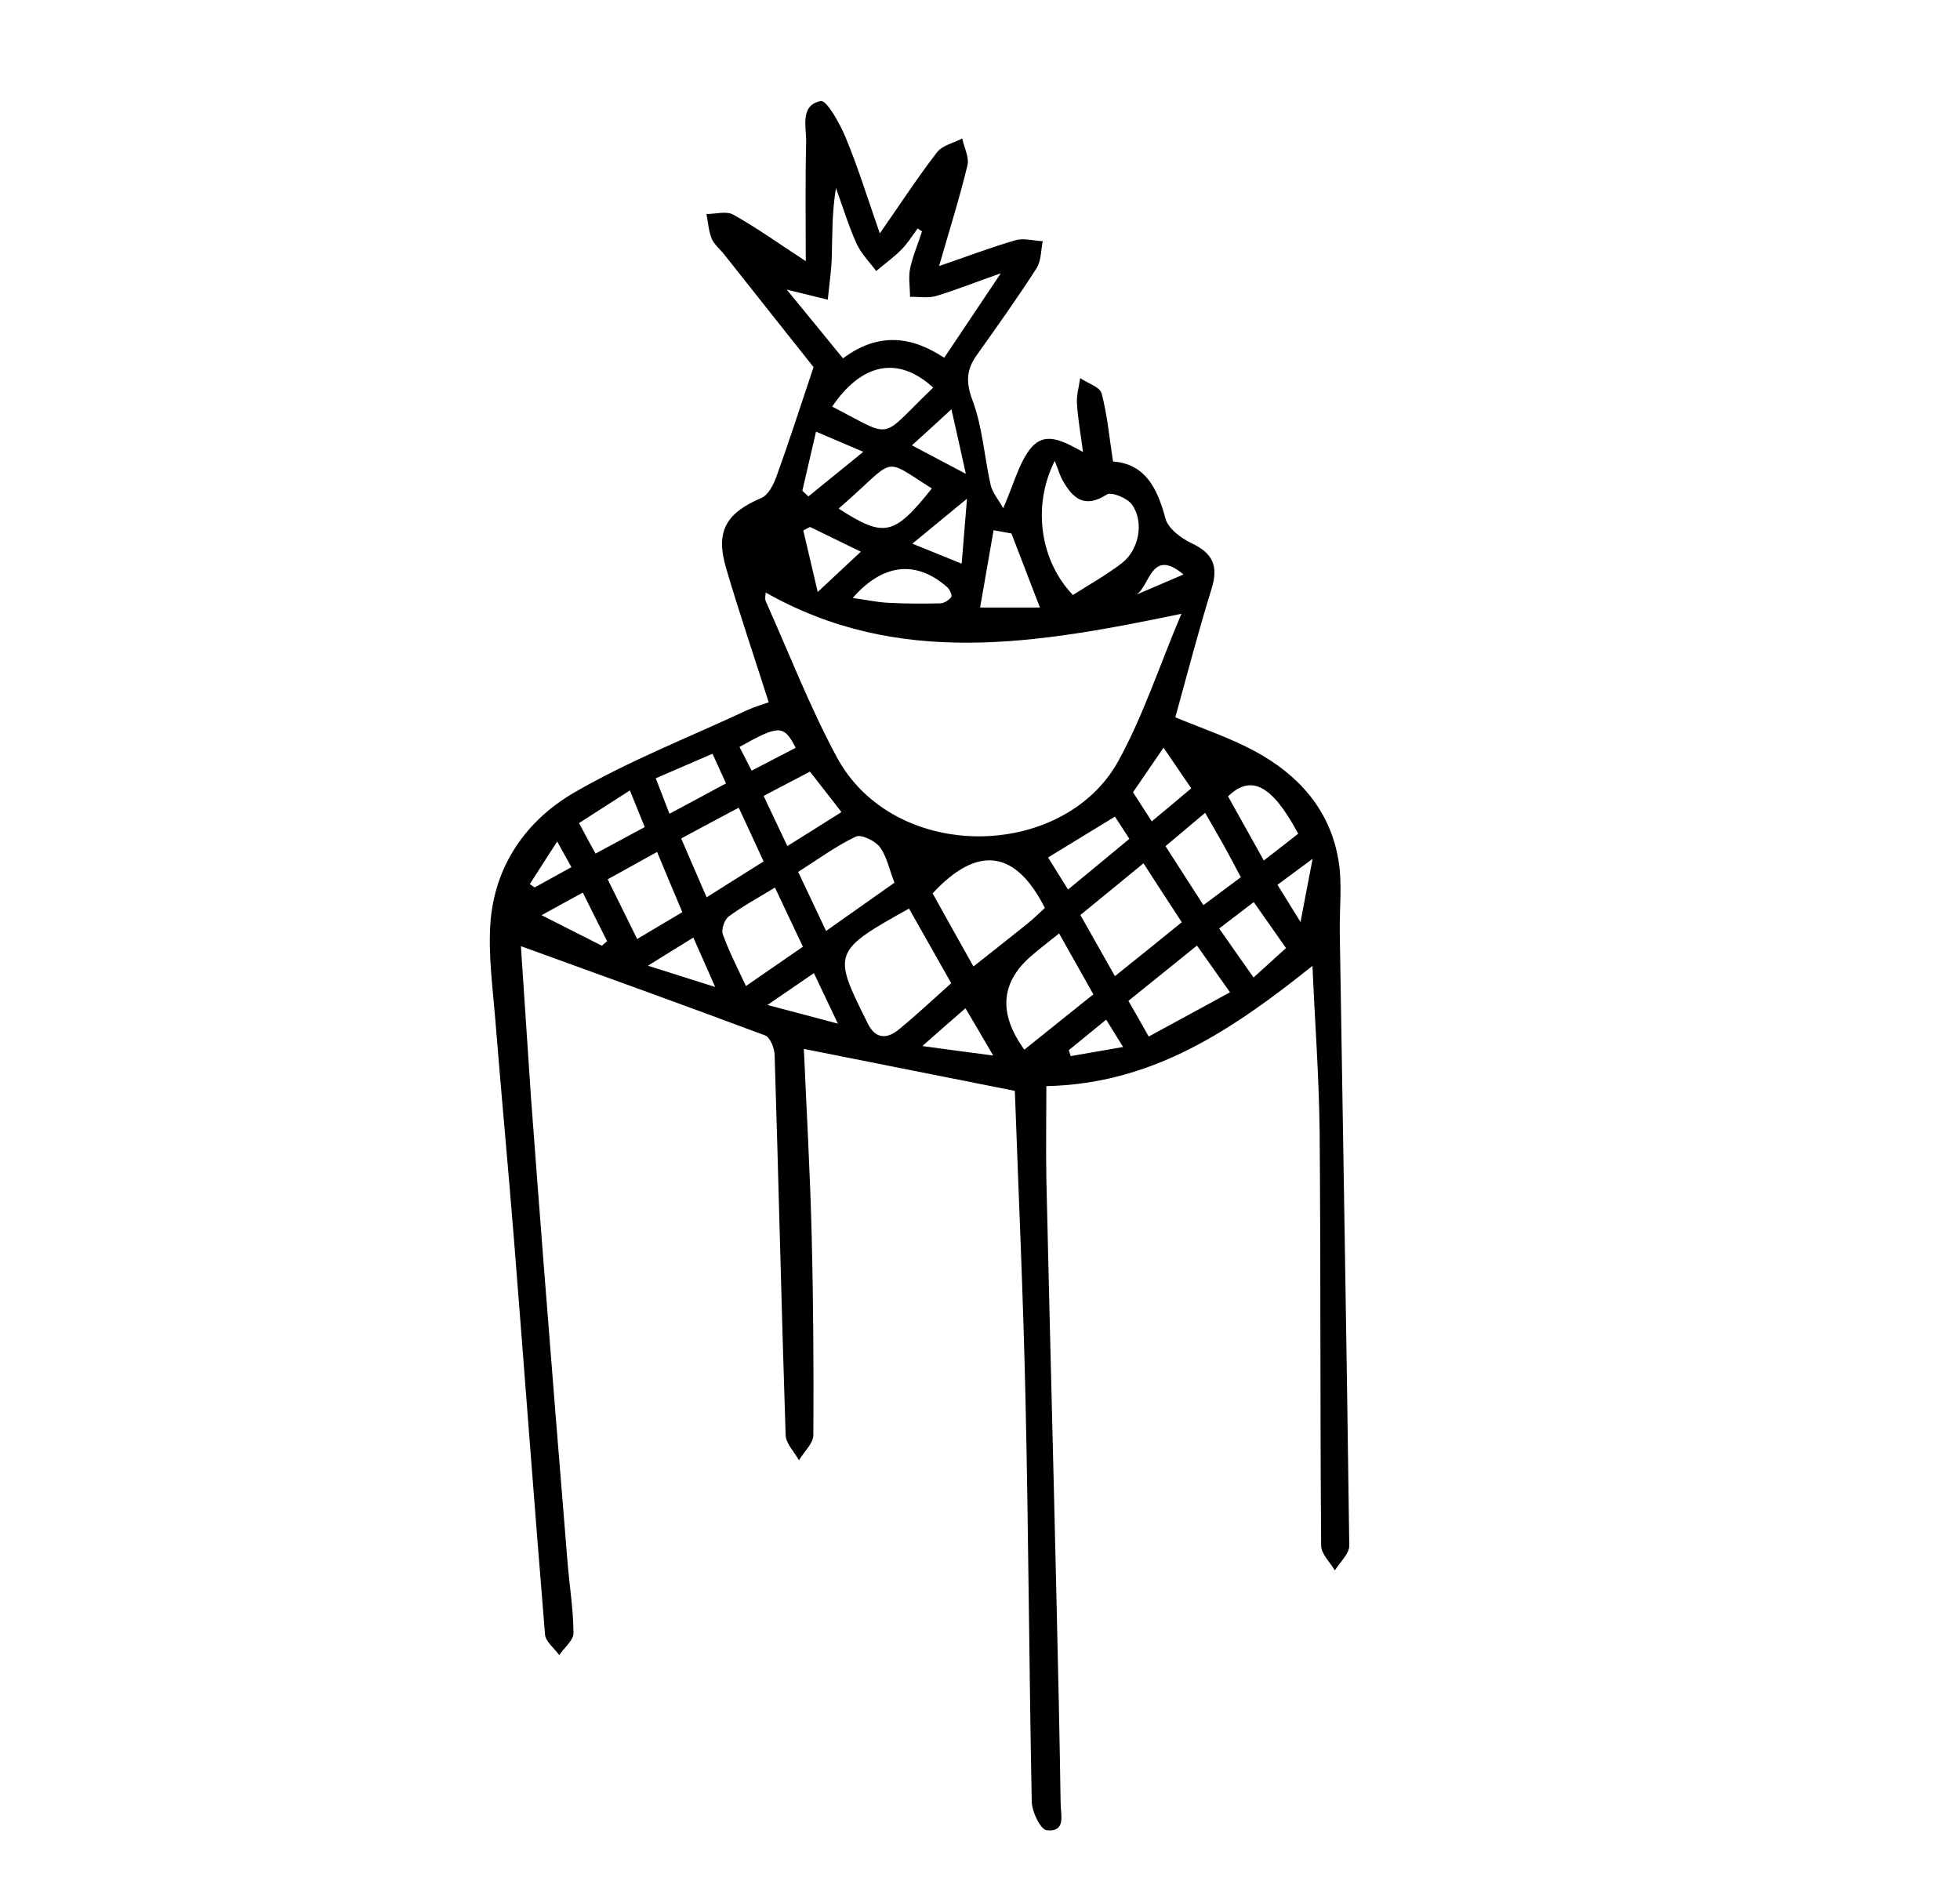
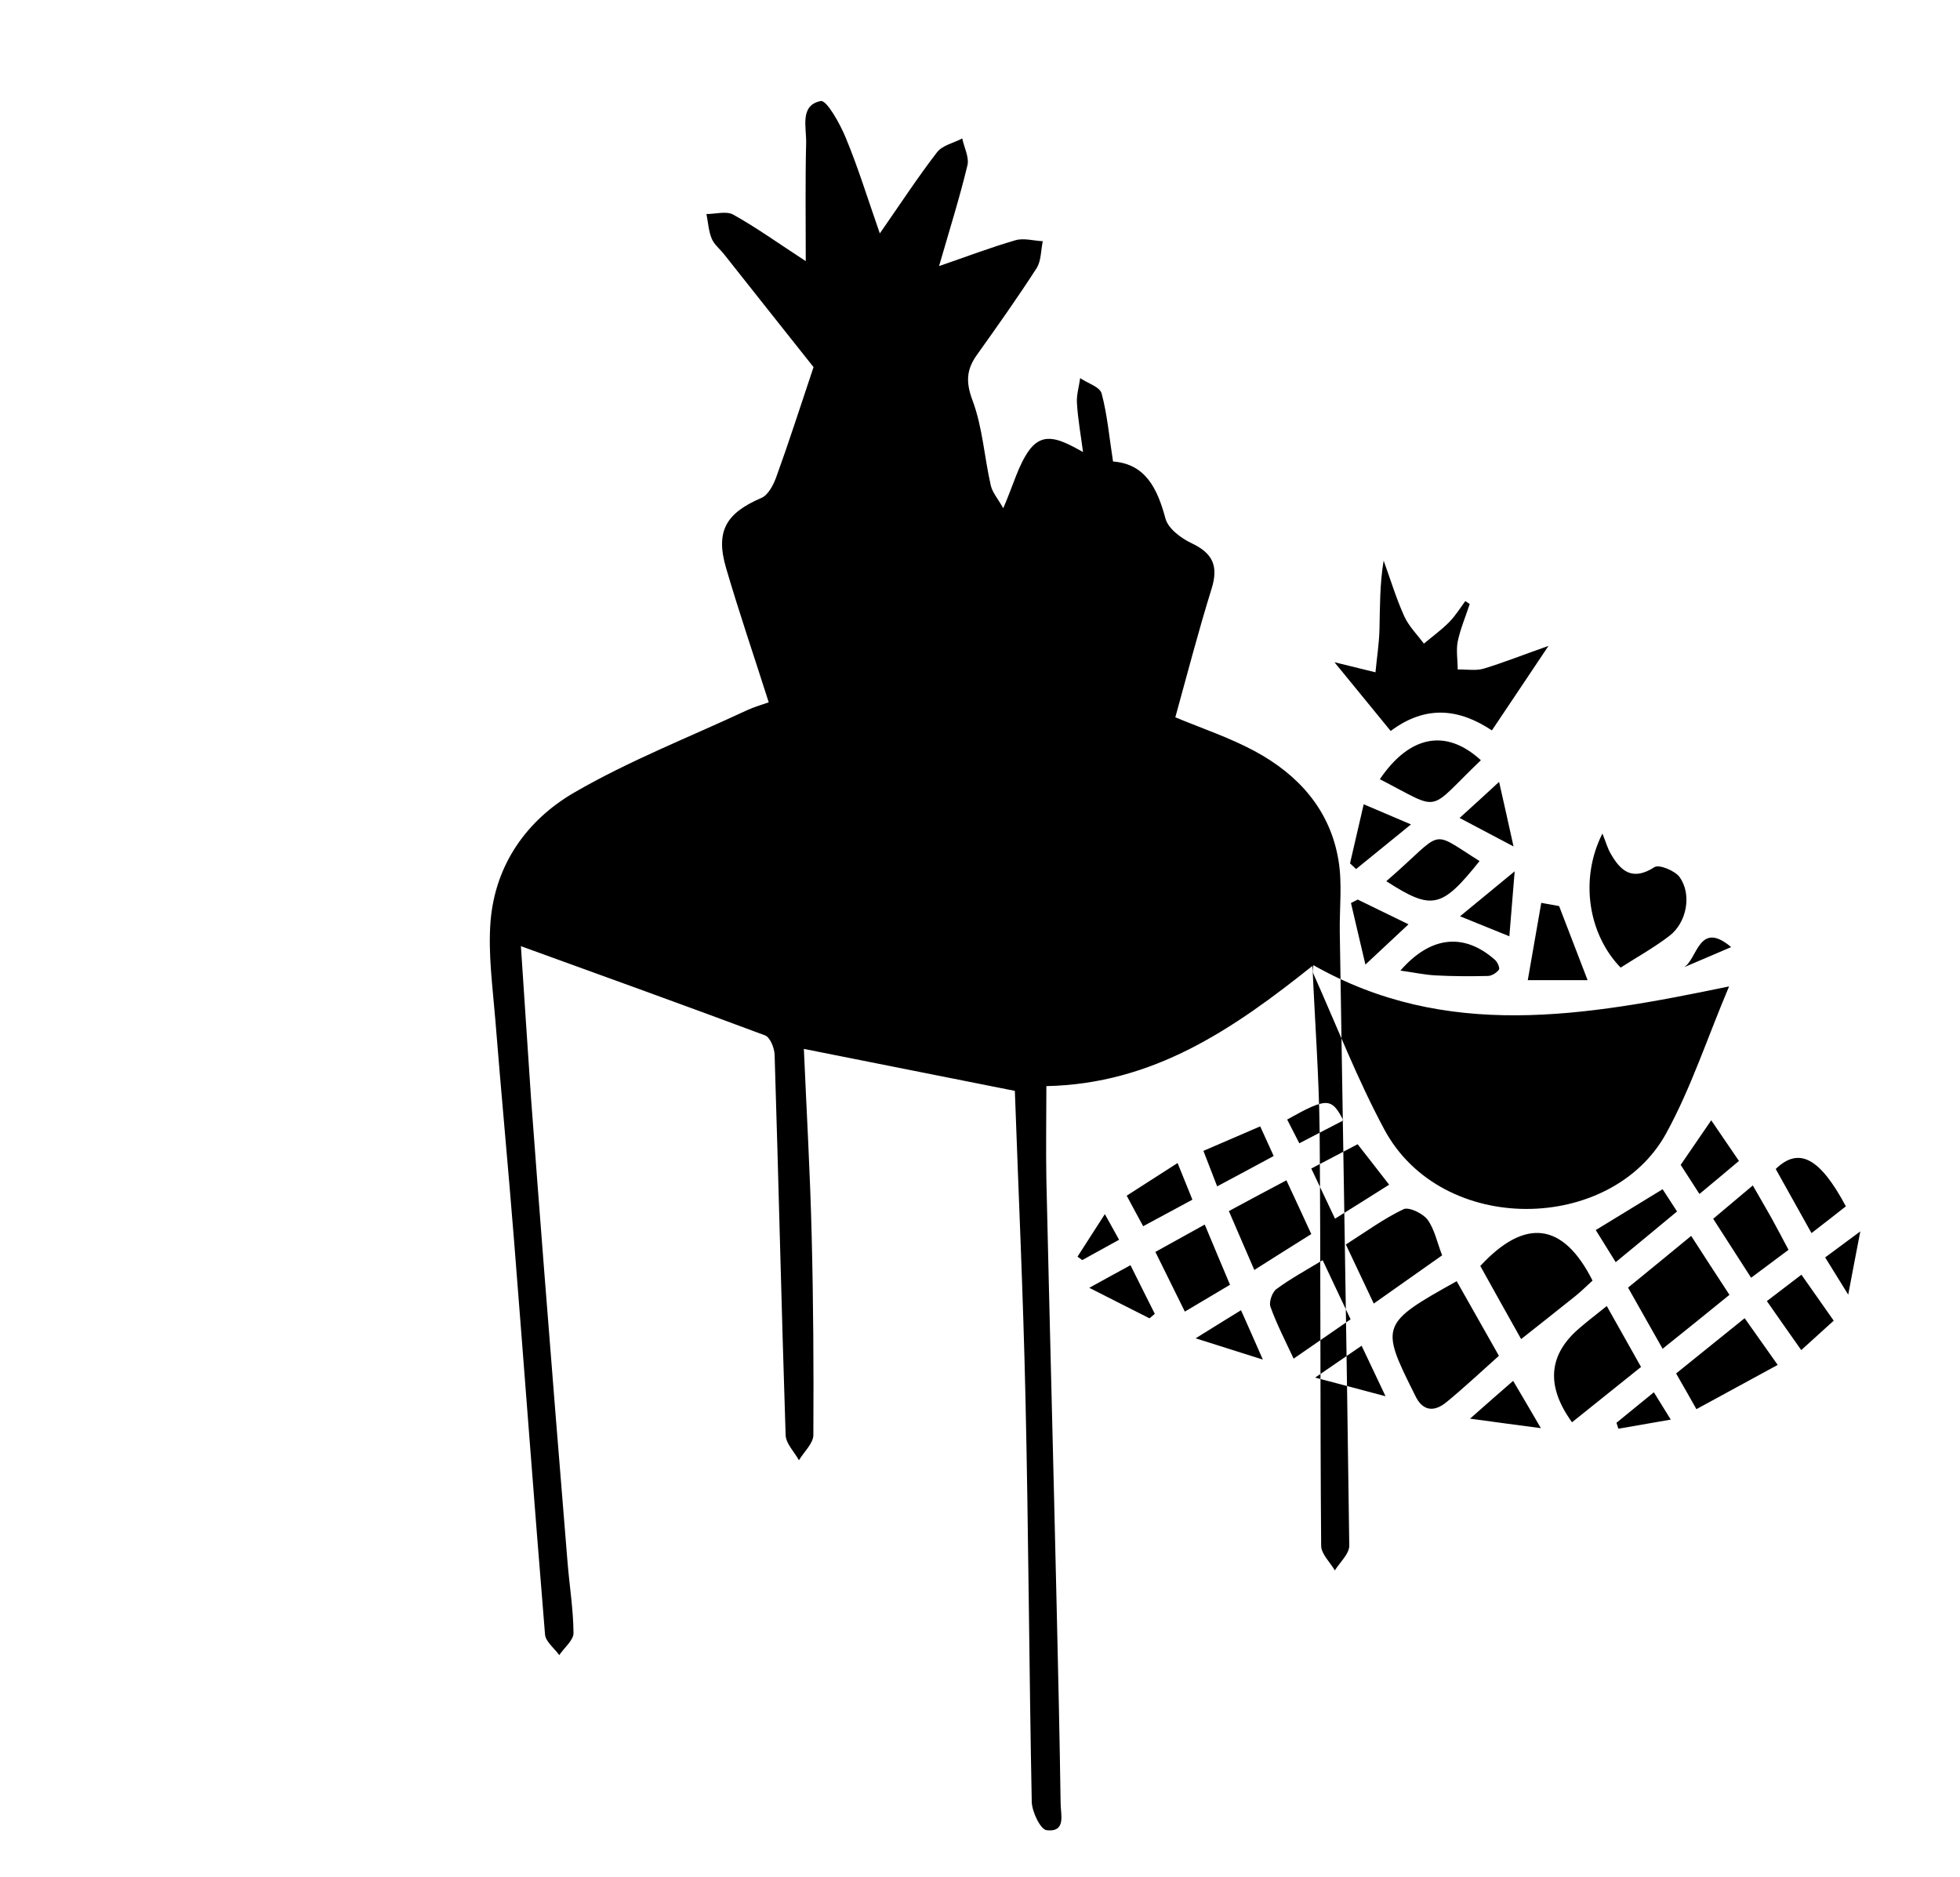
<svg xmlns="http://www.w3.org/2000/svg" id="Layer_1" viewBox="0 0 103.21 98.85">
-   <path d="M69.16,50.82c-4.24,3.39-8.43,6.25-14.06,6.37,0,1.62-.03,3.28,0,4.93,.17,7.47,.37,14.94,.54,22.41,.08,3.47,.16,6.95,.21,10.42,0,.59,.31,1.54-.74,1.42-.32-.04-.77-.97-.78-1.5-.14-7.08-.17-14.16-.33-21.23-.12-5.44-.37-10.88-.56-16.2-3.68-.73-7.3-1.45-11.11-2.21,.14,3.24,.33,6.51,.41,9.78,.09,3.52,.11,7.03,.09,10.55,0,.44-.49,.88-.76,1.33-.24-.44-.68-.87-.7-1.32-.22-6.68-.37-13.36-.58-20.03-.01-.36-.24-.92-.5-1.02-4.28-1.6-8.59-3.15-12.86-4.7,.17,2.47,.34,5.22,.53,7.96,.22,3.02,.46,6.04,.69,9.06,.4,5.12,.81,10.23,1.23,15.35,.1,1.27,.31,2.53,.32,3.8,0,.38-.49,.77-.75,1.16-.26-.36-.72-.71-.75-1.09-.57-6.91-1.08-13.82-1.63-20.73-.31-3.89-.68-7.78-.99-11.67-.14-1.71-.38-3.44-.25-5.13,.24-3,1.91-5.35,4.41-6.8,2.9-1.68,6.05-2.91,9.09-4.33,.39-.18,.81-.3,1.15-.42-.76-2.39-1.55-4.7-2.24-7.05-.58-1.96-.01-2.91,1.85-3.71,.36-.15,.64-.69,.79-1.11,.65-1.79,1.23-3.6,1.96-5.78-1.34-1.69-3.03-3.81-4.71-5.94-.22-.28-.52-.51-.65-.82-.17-.4-.19-.87-.28-1.3,.48,0,1.05-.17,1.41,.03,1.22,.68,2.36,1.5,3.82,2.45,0-2.17-.03-4.2,.02-6.23,.02-.82-.35-1.98,.77-2.2,.31-.06,1.01,1.19,1.31,1.92,.65,1.56,1.15,3.19,1.8,5.05,1.1-1.58,2-2.96,3.01-4.27,.28-.37,.88-.49,1.33-.73,.1,.48,.38,1,.27,1.43-.41,1.7-.94,3.38-1.49,5.29,1.43-.49,2.71-.98,4.02-1.36,.44-.13,.96,.03,1.44,.05-.1,.48-.08,1.04-.33,1.43-1,1.55-2.07,3.06-3.14,4.56-.55,.77-.59,1.43-.23,2.39,.53,1.41,.62,2.98,.96,4.47,.08,.37,.37,.7,.66,1.21,.55-1.27,.8-2.28,1.37-3.06,.77-1.04,1.7-.52,2.83,.1-.11-.86-.27-1.71-.32-2.57-.03-.43,.11-.88,.17-1.32,.39,.27,1.04,.46,1.13,.81,.3,1.12,.4,2.3,.6,3.58,1.7,.13,2.33,1.4,2.76,3,.14,.53,.82,1.04,1.37,1.3,1.13,.53,1.43,1.21,1.06,2.4-.7,2.25-1.29,4.53-1.91,6.77,1.42,.59,2.86,1.07,4.18,1.78,2.3,1.24,3.97,3.09,4.41,5.74,.21,1.23,.05,2.53,.07,3.8,.17,10.77,.36,21.53,.5,32.3,0,.43-.49,.87-.76,1.3-.25-.43-.72-.87-.72-1.3-.06-7.26-.02-14.51-.08-21.77-.03-2.9-.25-5.79-.38-8.8Zm-28.84-19.62c0,.11-.06,.31,0,.45,1.23,2.75,2.32,5.57,3.74,8.21,3.03,5.62,11.94,5.45,14.83,.21,1.32-2.4,2.18-5.06,3.32-7.75-7.66,1.59-14.9,2.84-21.89-1.12Zm8.24-19.01c-.08-.05-.16-.11-.24-.16-.28,.38-.53,.79-.86,1.12-.41,.41-.88,.75-1.32,1.12-.35-.47-.79-.91-1.03-1.43-.43-.95-.73-1.95-1.09-2.94-.21,1.27-.19,2.45-.22,3.63-.02,.75-.14,1.5-.21,2.25-.7-.17-1.4-.34-2.16-.53,.96,1.18,1.94,2.37,2.96,3.62,1.87-1.4,3.63-1.16,5.33-.03,.97-1.45,1.86-2.77,2.98-4.45-1.39,.49-2.39,.89-3.42,1.2-.42,.12-.9,.03-1.36,.04,0-.49-.09-1,0-1.47,.14-.67,.42-1.32,.63-1.97Zm-.69,35.65c-3.99,2.22-4.03,2.34-2.26,5.88,.02,.04,.04,.08,.06,.12,.4,.87,1.02,.9,1.67,.36,.94-.77,1.83-1.61,2.75-2.43-.77-1.36-1.5-2.65-2.23-3.94Zm8.63-16.51c.84-.54,1.76-1.05,2.58-1.68,.9-.7,1.18-2.16,.53-3.08-.24-.34-1.09-.69-1.33-.53-1.16,.75-1.79,.21-2.32-.74-.15-.26-.23-.56-.42-1.03-1.23,2.44-.72,5.34,.97,7.07Zm-1.48,16.48c-1.55-3.08-3.56-3.31-5.91-.77,.69,1.24,1.39,2.5,2.15,3.85,1.01-.8,1.93-1.52,2.85-2.26,.3-.24,.58-.52,.91-.82Zm2.55,4.54c-.65-1.15-1.2-2.14-1.8-3.2-.52,.42-.97,.76-1.4,1.13q-2.52,2.11-.43,4.99c1.19-.95,2.37-1.9,3.63-2.91Zm2.64-6.89c-1.14,.94-2.23,1.83-3.32,2.72,.65,1.15,1.22,2.15,1.82,3.22,1.26-1.01,2.38-1.91,3.52-2.84-.68-1.04-1.32-2.02-2.02-3.11Zm-13.11,1.02c-.27-.69-.4-1.38-.77-1.88-.25-.33-.98-.68-1.26-.55-1.05,.5-2,1.2-3.04,1.86,.51,1.08,.97,2.05,1.47,3.11,1.28-.9,2.45-1.73,3.6-2.54Zm-6.3,.26c-.89,.54-1.7,.98-2.43,1.52-.22,.16-.4,.68-.31,.93,.32,.89,.76,1.75,1.22,2.73,1.06-.73,2.01-1.39,3-2.07-.52-1.11-.99-2.08-1.47-3.11Zm19.69,7.84c1.44-.78,2.81-1.53,4.28-2.33-.62-.87-1.15-1.63-1.74-2.46-1.27,1.02-2.41,1.94-3.61,2.91,.38,.66,.7,1.22,1.07,1.88Zm-21.59-12.05c-1.05,.56-2,1.06-3.03,1.62,.47,1.08,.88,2.05,1.34,3.1,1.07-.68,1.98-1.25,3-1.89-.45-.98-.86-1.87-1.31-2.83Zm10.24-22.12c-1.84-1.69-3.76-1.3-5.32,1,3.33,1.71,2.42,1.77,5.32-1Zm-15.6,29.04c.82-.49,1.56-.93,2.39-1.42-.45-1.07-.87-2.06-1.33-3.17-.9,.5-1.72,.95-2.6,1.44,.54,1.09,1.02,2.07,1.55,3.14Zm27.83-4.9c.68,1.05,1.31,2.04,2,3.11,.69-.52,1.31-.98,1.97-1.47-.32-.61-.61-1.15-.9-1.68-.31-.55-.63-1.1-.98-1.71-.77,.65-1.41,1.19-2.08,1.75Zm-17.21-17.77c2.41,1.55,2.91,1.44,4.91-1.06-2.72-1.71-1.79-1.63-4.91,1.06Zm-2.7,17.77c1.04-.65,1.92-1.2,2.85-1.79-.57-.74-1.1-1.41-1.66-2.13-.85,.45-1.61,.84-2.44,1.28,.42,.89,.81,1.71,1.25,2.64Zm13.3-12.56c-.49-1.28-.97-2.52-1.5-3.9-.21-.04-.57-.1-.94-.17-.24,1.37-.47,2.69-.71,4.07h3.15Zm9.91,9.95c.64,1.14,1.24,2.22,1.88,3.37,.69-.53,1.26-.98,1.81-1.41-1.36-2.55-2.47-3.15-3.69-1.97Zm-19.75-10.45c.72,.1,1.27,.22,1.83,.25,.92,.05,1.84,.05,2.75,.03,.21,0,.46-.16,.59-.33,.06-.08-.07-.4-.21-.52-1.62-1.43-3.38-1.27-4.98,.57Zm22.8,18.43c-.59-.84-1.13-1.61-1.7-2.42-.64,.49-1.19,.91-1.82,1.39,.61,.87,1.17,1.68,1.81,2.58,.64-.58,1.18-1.07,1.71-1.55Zm-12.53-4.77c.34,.55,.68,1.09,1.05,1.69,1.13-.93,2.16-1.78,3.23-2.67-.32-.49-.56-.87-.76-1.17-1.2,.73-2.31,1.41-3.52,2.15Zm-19.94-2.3c1.09-.58,2-1.07,2.98-1.6-.24-.53-.45-.99-.71-1.56-1.02,.44-1.99,.86-2.99,1.29,.26,.67,.46,1.19,.72,1.86Zm-3.88,2.09c.88-.47,1.72-.93,2.58-1.39-.27-.67-.49-1.22-.78-1.93-1,.64-1.84,1.18-2.68,1.72,.33,.62,.56,1.04,.87,1.61Zm28.3-3.21c.32,.49,.63,.98,.98,1.52,.76-.63,1.39-1.16,2.08-1.74-.5-.73-.94-1.38-1.46-2.14-.61,.89-1.1,1.61-1.61,2.35Zm-17.42-15.89c.11,.1,.21,.2,.32,.3,.91-.74,1.83-1.49,2.89-2.35-.93-.39-1.63-.7-2.49-1.06-.26,1.11-.49,2.11-.72,3.11Zm.4,1.91c-.12,.06-.23,.12-.35,.18,.23,1,.47,1.99,.76,3.24,.91-.85,1.53-1.43,2.27-2.12-.99-.48-1.83-.89-2.67-1.3Zm5.4,.88c.97,.39,1.7,.69,2.59,1.05,.09-1.13,.17-2.09,.28-3.42-1.08,.89-1.87,1.54-2.88,2.37Zm.52,26.45c1.38,.19,2.44,.33,3.73,.5-.54-.93-.97-1.66-1.46-2.49-.75,.65-1.39,1.21-2.27,1.99Zm-8.15-2.16c1.35,.36,2.41,.63,3.7,.98-.49-1.04-.86-1.82-1.26-2.66-.78,.53-1.46,1-2.45,1.68Zm7.6-29.47c.93,.49,1.71,.9,2.84,1.5-.29-1.32-.5-2.25-.76-3.4-.78,.72-1.35,1.24-2.08,1.9Zm-16.33,26.35l.28-.24c-.42-.83-.83-1.66-1.28-2.56-.74,.4-1.37,.75-2.17,1.19,1.19,.6,2.18,1.11,3.18,1.61Zm4.82-.43c-.81,.5-1.51,.93-2.39,1.48,1.32,.42,2.33,.74,3.54,1.12-.42-.95-.74-1.69-1.15-2.6Zm5.39-9.99c-.62-1.22-.87-1.22-2.96-.05,.21,.4,.41,.81,.64,1.25,.82-.43,1.52-.79,2.31-1.2Zm26.58,9.19c.24-1.25,.4-2.12,.64-3.35-.79,.59-1.3,.96-1.85,1.37,.38,.61,.69,1.12,1.22,1.97Zm-12.2,6.72l.1,.32c.87-.15,1.73-.3,2.76-.48-.36-.58-.6-.97-.89-1.44-.71,.58-1.34,1.09-1.96,1.6Zm-26.19-9.63c-.26-.46-.46-.82-.75-1.35-.55,.85-.99,1.54-1.44,2.24,.08,.06,.17,.12,.25,.18,.6-.33,1.2-.66,1.94-1.07Zm29.75-14.35c.79-.34,1.58-.67,2.48-1.06-1.7-1.44-1.77,.63-2.48,1.06Z" />
+   <path d="M69.16,50.82c-4.24,3.39-8.43,6.25-14.06,6.37,0,1.62-.03,3.28,0,4.93,.17,7.47,.37,14.94,.54,22.41,.08,3.47,.16,6.95,.21,10.42,0,.59,.31,1.54-.74,1.42-.32-.04-.77-.97-.78-1.5-.14-7.08-.17-14.16-.33-21.23-.12-5.44-.37-10.88-.56-16.2-3.68-.73-7.3-1.45-11.11-2.21,.14,3.24,.33,6.51,.41,9.78,.09,3.52,.11,7.03,.09,10.55,0,.44-.49,.88-.76,1.33-.24-.44-.68-.87-.7-1.32-.22-6.68-.37-13.36-.58-20.03-.01-.36-.24-.92-.5-1.02-4.28-1.6-8.59-3.15-12.86-4.7,.17,2.47,.34,5.22,.53,7.96,.22,3.02,.46,6.04,.69,9.06,.4,5.12,.81,10.23,1.23,15.35,.1,1.27,.31,2.53,.32,3.8,0,.38-.49,.77-.75,1.16-.26-.36-.72-.71-.75-1.09-.57-6.91-1.08-13.82-1.63-20.73-.31-3.89-.68-7.78-.99-11.67-.14-1.71-.38-3.44-.25-5.13,.24-3,1.91-5.35,4.41-6.8,2.9-1.68,6.05-2.91,9.09-4.33,.39-.18,.81-.3,1.15-.42-.76-2.39-1.55-4.7-2.24-7.05-.58-1.96-.01-2.91,1.85-3.71,.36-.15,.64-.69,.79-1.11,.65-1.79,1.23-3.6,1.96-5.78-1.34-1.69-3.03-3.81-4.71-5.94-.22-.28-.52-.51-.65-.82-.17-.4-.19-.87-.28-1.3,.48,0,1.05-.17,1.41,.03,1.22,.68,2.36,1.5,3.82,2.45,0-2.17-.03-4.2,.02-6.23,.02-.82-.35-1.98,.77-2.2,.31-.06,1.01,1.19,1.31,1.92,.65,1.56,1.15,3.19,1.8,5.05,1.1-1.58,2-2.96,3.01-4.27,.28-.37,.88-.49,1.33-.73,.1,.48,.38,1,.27,1.43-.41,1.7-.94,3.38-1.49,5.29,1.43-.49,2.71-.98,4.02-1.36,.44-.13,.96,.03,1.44,.05-.1,.48-.08,1.04-.33,1.43-1,1.55-2.07,3.06-3.14,4.56-.55,.77-.59,1.43-.23,2.39,.53,1.41,.62,2.98,.96,4.47,.08,.37,.37,.7,.66,1.21,.55-1.27,.8-2.28,1.37-3.06,.77-1.04,1.7-.52,2.83,.1-.11-.86-.27-1.71-.32-2.57-.03-.43,.11-.88,.17-1.32,.39,.27,1.04,.46,1.13,.81,.3,1.12,.4,2.3,.6,3.58,1.7,.13,2.33,1.4,2.76,3,.14,.53,.82,1.04,1.37,1.3,1.13,.53,1.43,1.21,1.06,2.4-.7,2.25-1.29,4.53-1.91,6.77,1.42,.59,2.86,1.07,4.18,1.78,2.3,1.24,3.97,3.09,4.41,5.74,.21,1.23,.05,2.53,.07,3.8,.17,10.77,.36,21.53,.5,32.3,0,.43-.49,.87-.76,1.3-.25-.43-.72-.87-.72-1.3-.06-7.26-.02-14.51-.08-21.77-.03-2.9-.25-5.79-.38-8.8Zc0,.11-.06,.31,0,.45,1.23,2.75,2.32,5.57,3.74,8.21,3.03,5.62,11.94,5.45,14.83,.21,1.32-2.4,2.18-5.06,3.32-7.75-7.66,1.59-14.9,2.84-21.89-1.12Zm8.24-19.01c-.08-.05-.16-.11-.24-.16-.28,.38-.53,.79-.86,1.12-.41,.41-.88,.75-1.32,1.12-.35-.47-.79-.91-1.03-1.43-.43-.95-.73-1.95-1.09-2.94-.21,1.27-.19,2.45-.22,3.63-.02,.75-.14,1.5-.21,2.25-.7-.17-1.4-.34-2.16-.53,.96,1.18,1.94,2.37,2.96,3.62,1.87-1.4,3.63-1.16,5.33-.03,.97-1.45,1.86-2.77,2.98-4.45-1.39,.49-2.39,.89-3.42,1.2-.42,.12-.9,.03-1.36,.04,0-.49-.09-1,0-1.47,.14-.67,.42-1.32,.63-1.97Zm-.69,35.65c-3.99,2.22-4.03,2.34-2.26,5.88,.02,.04,.04,.08,.06,.12,.4,.87,1.02,.9,1.67,.36,.94-.77,1.83-1.61,2.75-2.43-.77-1.36-1.5-2.65-2.23-3.94Zm8.63-16.51c.84-.54,1.76-1.05,2.58-1.68,.9-.7,1.18-2.16,.53-3.08-.24-.34-1.09-.69-1.33-.53-1.16,.75-1.79,.21-2.32-.74-.15-.26-.23-.56-.42-1.03-1.23,2.44-.72,5.34,.97,7.07Zm-1.48,16.48c-1.55-3.08-3.56-3.31-5.91-.77,.69,1.24,1.39,2.5,2.15,3.85,1.01-.8,1.93-1.52,2.85-2.26,.3-.24,.58-.52,.91-.82Zm2.55,4.54c-.65-1.15-1.2-2.14-1.8-3.2-.52,.42-.97,.76-1.4,1.13q-2.52,2.11-.43,4.99c1.19-.95,2.37-1.9,3.63-2.91Zm2.64-6.89c-1.14,.94-2.23,1.83-3.32,2.72,.65,1.15,1.22,2.15,1.82,3.22,1.26-1.01,2.38-1.91,3.52-2.84-.68-1.04-1.32-2.02-2.02-3.11Zm-13.11,1.02c-.27-.69-.4-1.38-.77-1.88-.25-.33-.98-.68-1.26-.55-1.05,.5-2,1.2-3.04,1.86,.51,1.08,.97,2.05,1.47,3.11,1.28-.9,2.45-1.73,3.6-2.54Zm-6.3,.26c-.89,.54-1.7,.98-2.43,1.52-.22,.16-.4,.68-.31,.93,.32,.89,.76,1.75,1.22,2.73,1.06-.73,2.01-1.39,3-2.07-.52-1.11-.99-2.08-1.47-3.11Zm19.69,7.84c1.44-.78,2.81-1.53,4.28-2.33-.62-.87-1.15-1.63-1.74-2.46-1.27,1.02-2.41,1.94-3.61,2.91,.38,.66,.7,1.22,1.07,1.88Zm-21.59-12.05c-1.05,.56-2,1.06-3.03,1.62,.47,1.08,.88,2.05,1.34,3.1,1.07-.68,1.98-1.25,3-1.89-.45-.98-.86-1.87-1.31-2.83Zm10.24-22.12c-1.84-1.69-3.76-1.3-5.32,1,3.33,1.71,2.42,1.77,5.32-1Zm-15.6,29.04c.82-.49,1.56-.93,2.39-1.42-.45-1.07-.87-2.06-1.33-3.17-.9,.5-1.72,.95-2.6,1.44,.54,1.09,1.02,2.07,1.55,3.14Zm27.83-4.9c.68,1.05,1.31,2.04,2,3.11,.69-.52,1.31-.98,1.97-1.47-.32-.61-.61-1.15-.9-1.68-.31-.55-.63-1.1-.98-1.71-.77,.65-1.41,1.19-2.08,1.75Zm-17.21-17.77c2.41,1.55,2.91,1.44,4.91-1.06-2.72-1.71-1.79-1.63-4.91,1.06Zm-2.7,17.77c1.04-.65,1.92-1.2,2.85-1.79-.57-.74-1.1-1.41-1.66-2.13-.85,.45-1.61,.84-2.44,1.28,.42,.89,.81,1.71,1.25,2.64Zm13.3-12.56c-.49-1.28-.97-2.52-1.5-3.9-.21-.04-.57-.1-.94-.17-.24,1.37-.47,2.69-.71,4.07h3.15Zm9.91,9.95c.64,1.14,1.24,2.22,1.88,3.37,.69-.53,1.26-.98,1.81-1.41-1.36-2.55-2.47-3.15-3.69-1.97Zm-19.75-10.45c.72,.1,1.27,.22,1.83,.25,.92,.05,1.84,.05,2.75,.03,.21,0,.46-.16,.59-.33,.06-.08-.07-.4-.21-.52-1.62-1.43-3.38-1.27-4.98,.57Zm22.8,18.43c-.59-.84-1.13-1.61-1.7-2.42-.64,.49-1.19,.91-1.82,1.39,.61,.87,1.17,1.68,1.81,2.58,.64-.58,1.18-1.07,1.71-1.55Zm-12.53-4.77c.34,.55,.68,1.09,1.05,1.69,1.13-.93,2.16-1.78,3.23-2.67-.32-.49-.56-.87-.76-1.17-1.2,.73-2.31,1.41-3.52,2.15Zm-19.94-2.3c1.09-.58,2-1.07,2.98-1.6-.24-.53-.45-.99-.71-1.56-1.02,.44-1.99,.86-2.99,1.29,.26,.67,.46,1.19,.72,1.86Zm-3.88,2.09c.88-.47,1.72-.93,2.58-1.39-.27-.67-.49-1.22-.78-1.93-1,.64-1.84,1.18-2.68,1.72,.33,.62,.56,1.04,.87,1.61Zm28.3-3.21c.32,.49,.63,.98,.98,1.52,.76-.63,1.39-1.16,2.08-1.74-.5-.73-.94-1.38-1.46-2.14-.61,.89-1.1,1.61-1.61,2.35Zm-17.42-15.89c.11,.1,.21,.2,.32,.3,.91-.74,1.83-1.49,2.89-2.35-.93-.39-1.63-.7-2.49-1.06-.26,1.11-.49,2.11-.72,3.11Zm.4,1.91c-.12,.06-.23,.12-.35,.18,.23,1,.47,1.99,.76,3.24,.91-.85,1.53-1.43,2.27-2.12-.99-.48-1.83-.89-2.67-1.3Zm5.4,.88c.97,.39,1.7,.69,2.59,1.05,.09-1.13,.17-2.09,.28-3.42-1.08,.89-1.87,1.54-2.88,2.37Zm.52,26.45c1.38,.19,2.44,.33,3.73,.5-.54-.93-.97-1.66-1.46-2.49-.75,.65-1.39,1.21-2.27,1.99Zm-8.15-2.16c1.35,.36,2.41,.63,3.7,.98-.49-1.04-.86-1.82-1.26-2.66-.78,.53-1.46,1-2.45,1.68Zm7.6-29.47c.93,.49,1.71,.9,2.84,1.5-.29-1.32-.5-2.25-.76-3.4-.78,.72-1.35,1.24-2.08,1.9Zm-16.33,26.35l.28-.24c-.42-.83-.83-1.66-1.28-2.56-.74,.4-1.37,.75-2.17,1.19,1.19,.6,2.18,1.11,3.18,1.61Zm4.82-.43c-.81,.5-1.51,.93-2.39,1.48,1.32,.42,2.33,.74,3.54,1.12-.42-.95-.74-1.69-1.15-2.6Zm5.39-9.99c-.62-1.22-.87-1.22-2.96-.05,.21,.4,.41,.81,.64,1.25,.82-.43,1.52-.79,2.31-1.2Zm26.58,9.19c.24-1.25,.4-2.12,.64-3.35-.79,.59-1.3,.96-1.85,1.37,.38,.61,.69,1.12,1.22,1.97Zm-12.2,6.72l.1,.32c.87-.15,1.73-.3,2.76-.48-.36-.58-.6-.97-.89-1.44-.71,.58-1.34,1.09-1.96,1.6Zm-26.19-9.63c-.26-.46-.46-.82-.75-1.35-.55,.85-.99,1.54-1.44,2.24,.08,.06,.17,.12,.25,.18,.6-.33,1.2-.66,1.94-1.07Zm29.75-14.35c.79-.34,1.58-.67,2.48-1.06-1.7-1.44-1.77,.63-2.48,1.06Z" />
</svg>